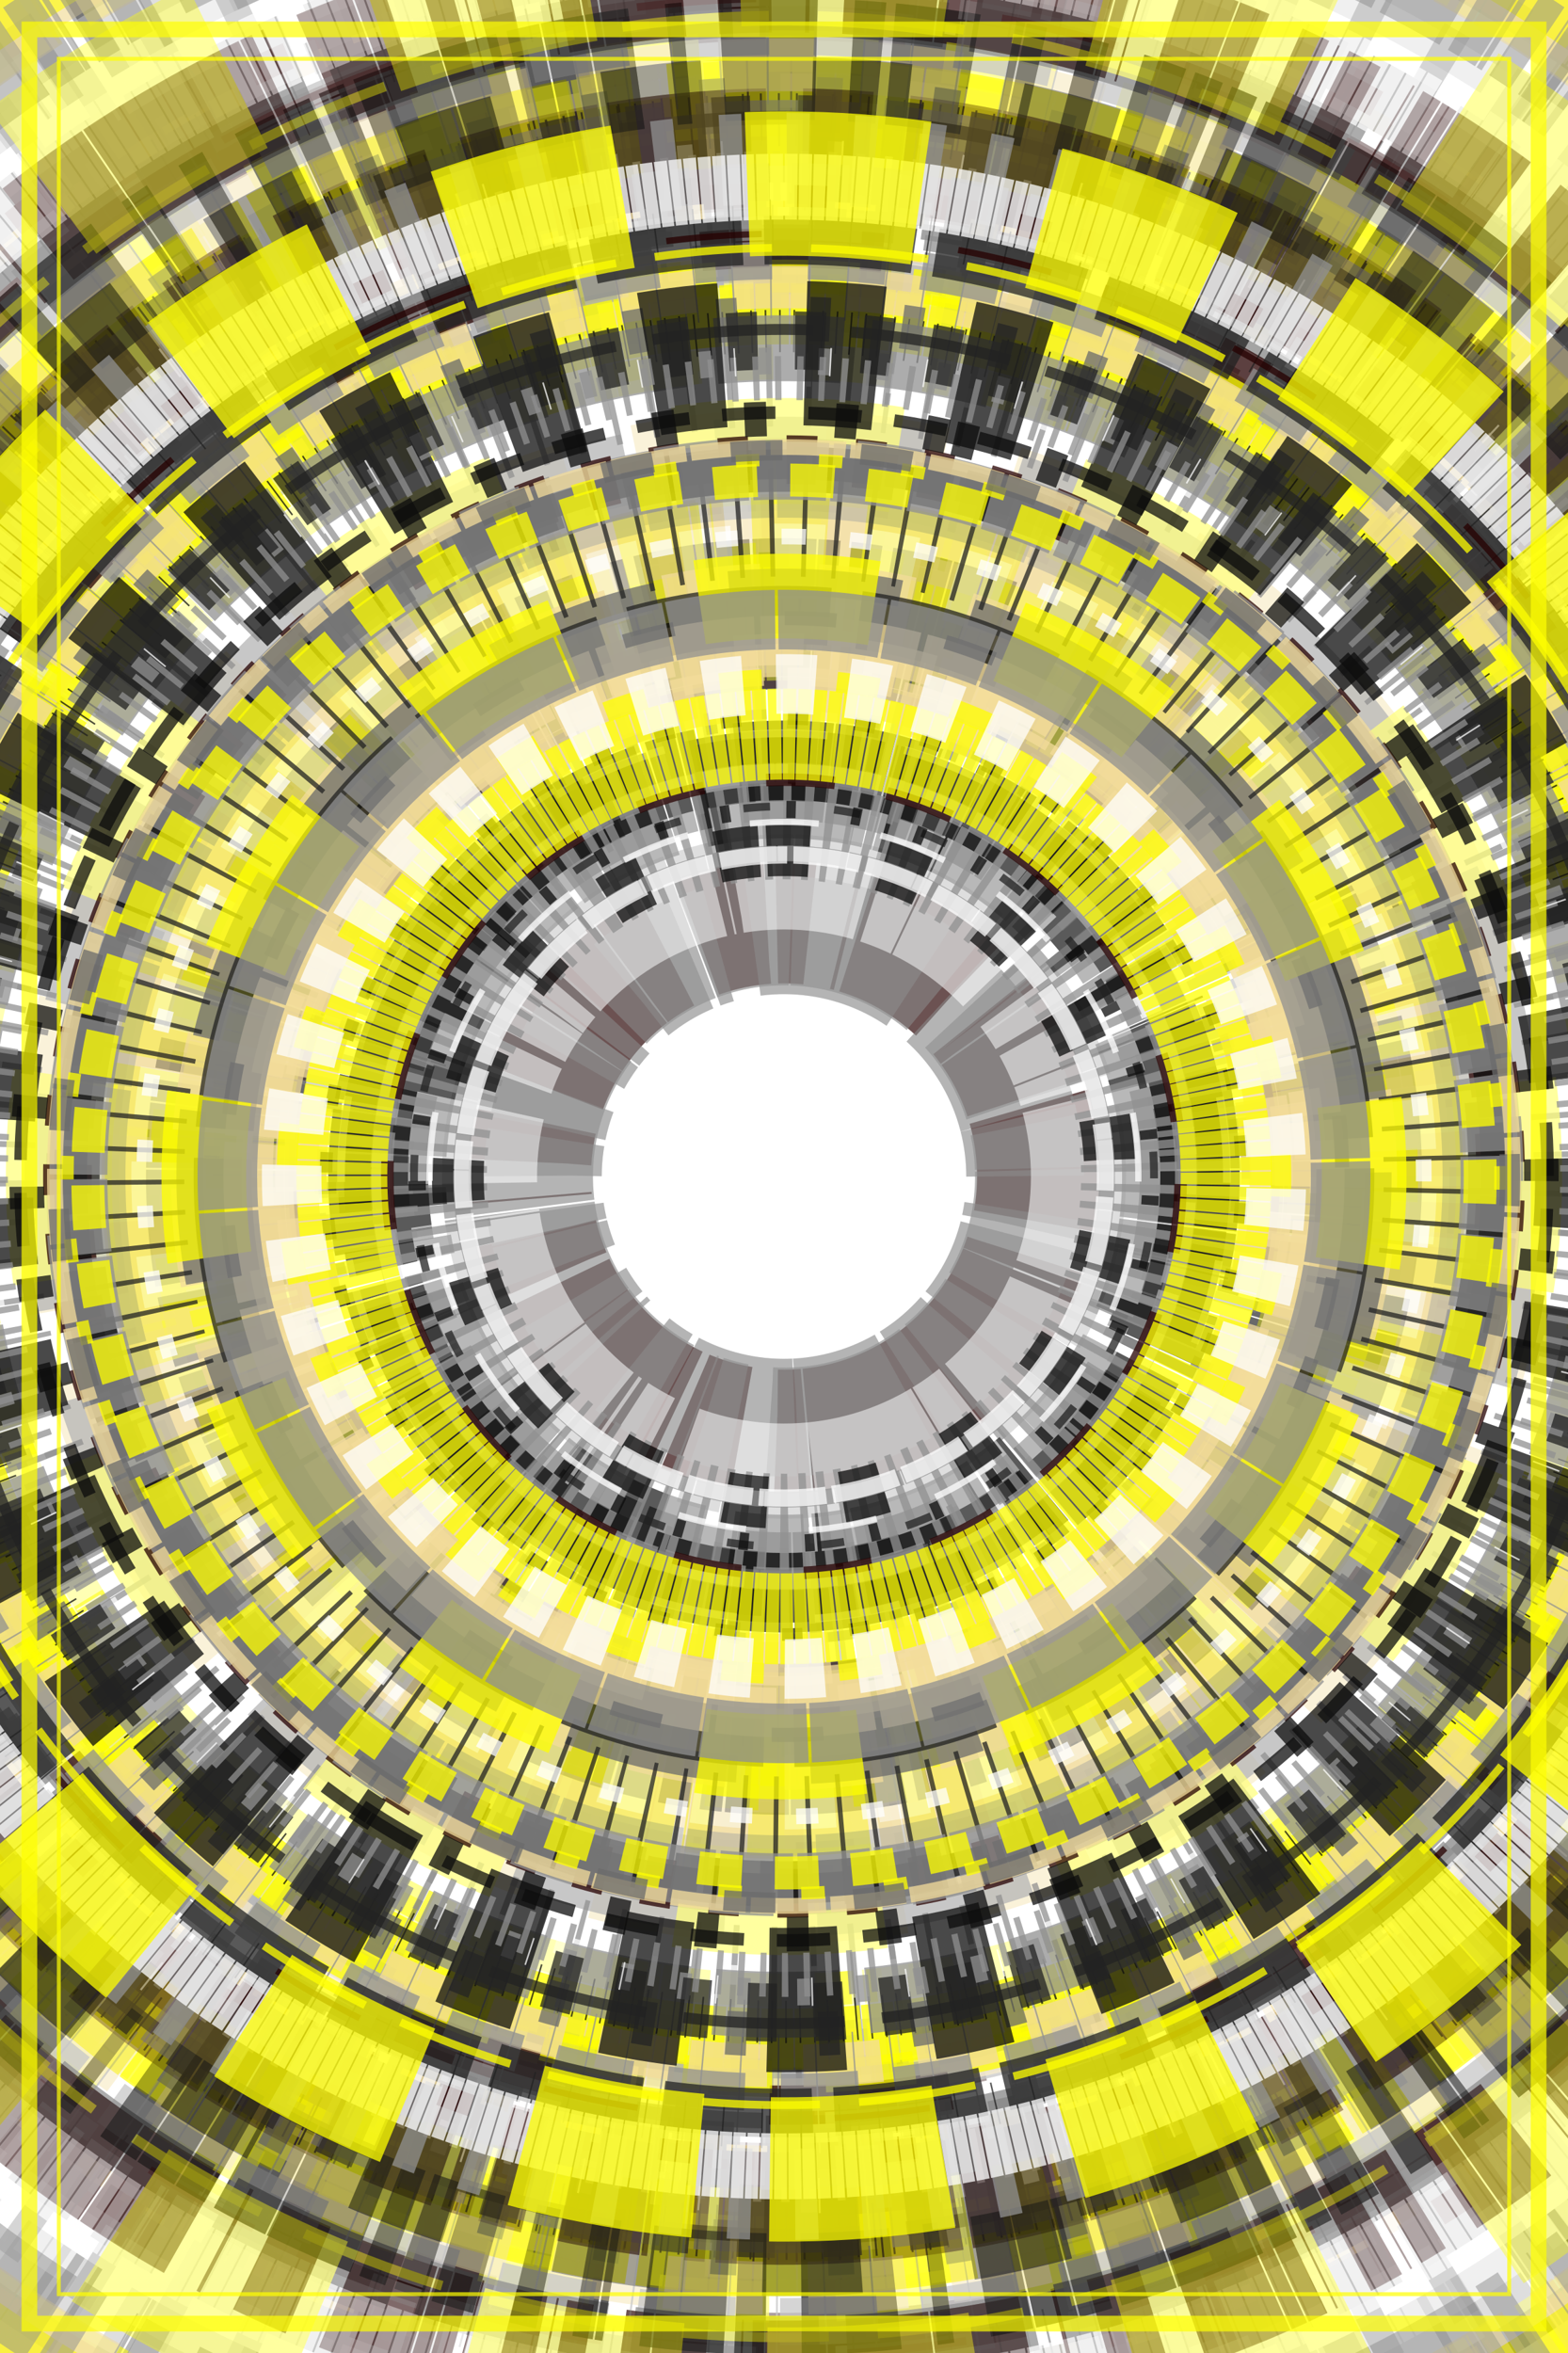
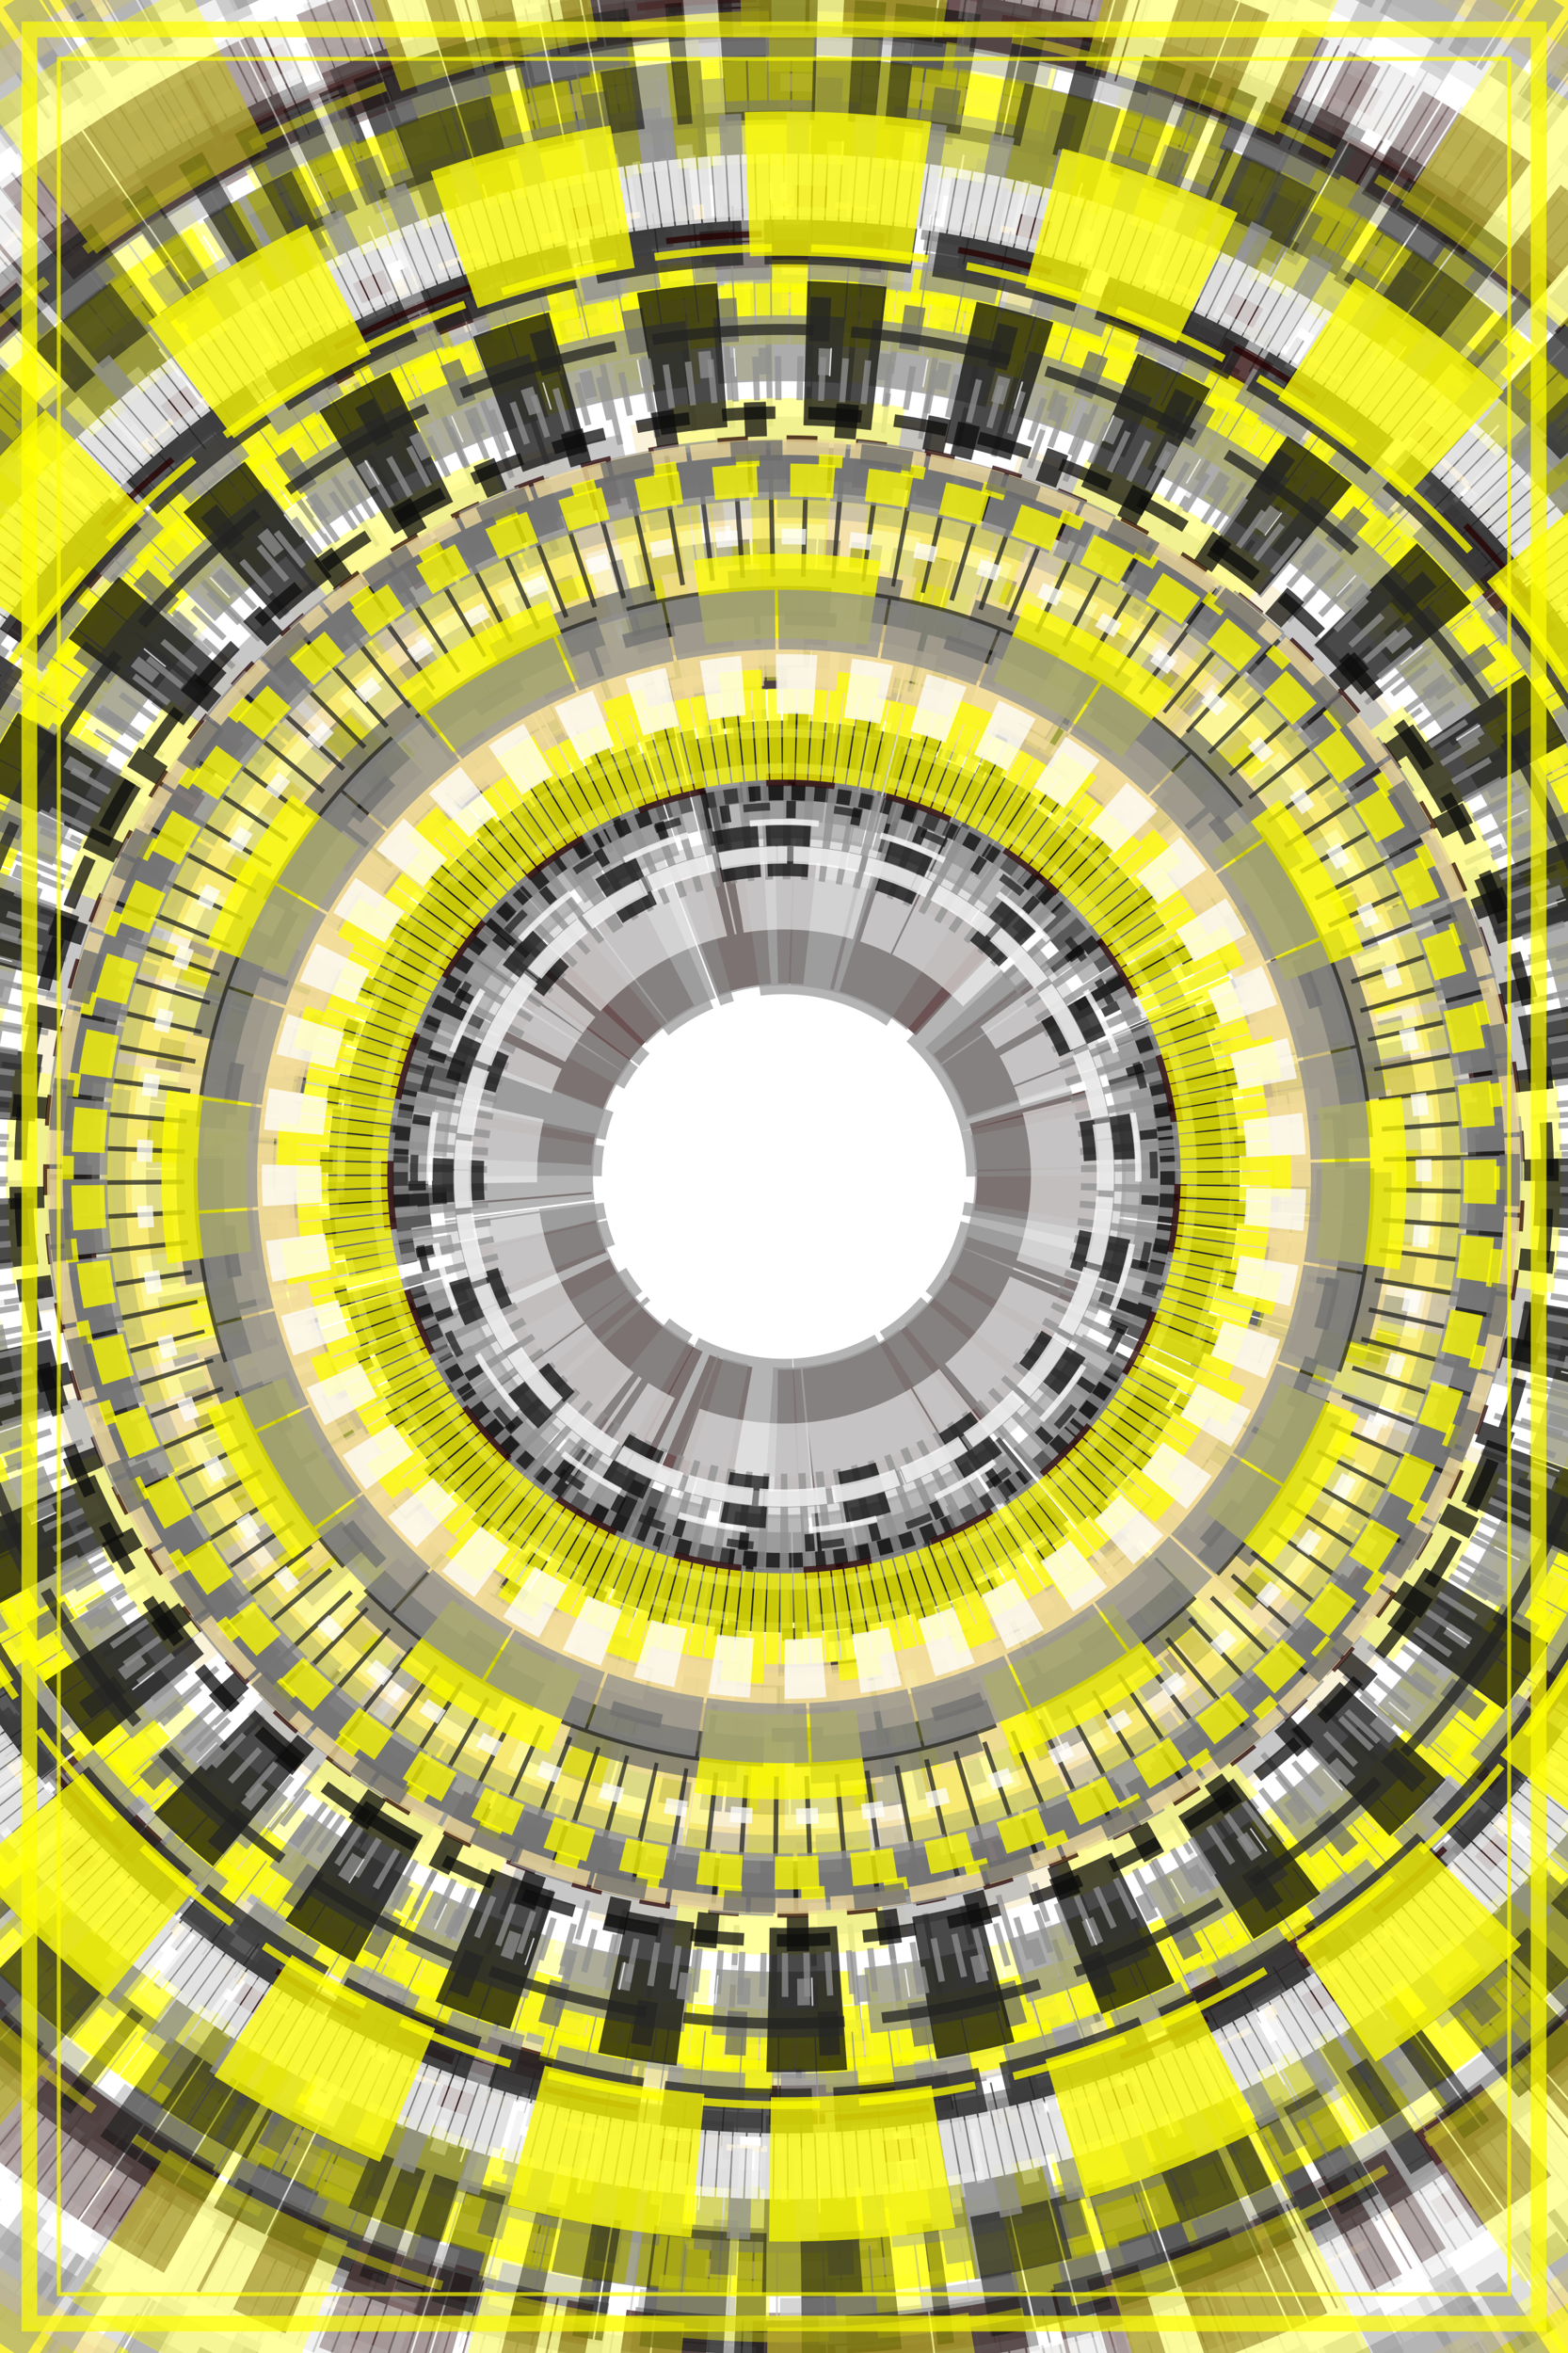
<svg xmlns="http://www.w3.org/2000/svg" viewBox="0 0 800 1200">
  <style>/**/svg{background:rgb(144,144,144);max-width:100vw;max-height:100vh}svg&gt;g{filter:}.s0{fill:none;stroke:rgb(34,34,34)}.s1{fill:none;stroke:rgb(242,220,155)}.s2{fill:none;stroke:rgb(107,107,107)}.s3{fill:none;stroke:rgb(13,13,13)}.s4{fill:none;stroke:rgb(144,144,144)}.s5{fill:none;stroke:rgb(38,1,1)}.s6{fill:none;stroke:rgb(255,255,255)}.s7{fill:none;stroke:rgb(255,255,0)}/**/</style>
  <defs>
    <filter id="displacementFilter">
      <feTurbulence type="turbulence" seed="850138384" baseFrequency=".005" numOctaves="10" result="turbulence" />
      <feDisplacementMap in2="turbulence" in="SourceGraphic" scale="100" xChannelSelector="R" yChannelSelector="G" />
    </filter>
  </defs>
  <g transform="translate(400, 600)">
    <g filter="url(#displacementFilter)" opacity=".7">
      <g id="a">
        <circle opacity=".5" transform="rotate(35)" class="s3" stroke-width="50" r="682" stroke-dasharray="23 18 4 18 17 18 13 1 10 1 66 5 53 1 2 1 36 1 75 1 12 18 47 18 3 5 15 18 123 18 " />
        <circle opacity=".5" transform="rotate(279)" class="s7" stroke-width="55" r="543" stroke-dasharray="118 18 8 5 14 5 14 1 1 1 21 1 16 1 33 1 57 5 26 18 126 1 16 1 1 1 21 5 44 1 " />
        <circle opacity=".5" transform="rotate(182)" class="s6" stroke-width="55" r="664" stroke-dasharray="118 5 24 18 81 5 8 5 14 1 40 5 15 5 65 1 17 5 24 18 142 1 11 18 2 5 74 18 44 18 " />
        <circle opacity=".5" transform="rotate(143)" class="s7" stroke-width="63" r="438" stroke-dasharray="34 5 26 1 111 5 1 1 8 1 8 1 16 18 38 5 60 18 21 18 46 18 15 18 48 1 1 5 21 18 " />
        <circle opacity=".5" transform="rotate(199)" class="s7" stroke-width="86" r="729" stroke-dasharray="123 18 7 5 1 1 10 1 1 18 118 5 11 1 75 5 83 5 2 18 40 1 70 18 53 1 142 5 41 5 " />
-         <circle opacity=".5" transform="rotate(197)" class="s5" stroke-width="62" r="524" stroke-dasharray="34 18 44 1 36 1 57 5 44 1 75 5 10 18 3 1 40 18 21 5 14 5 35 18 53 1 14 5 77 18 " />
        <circle opacity=".5" transform="rotate(341)" class="s5" stroke-width="63" r="130" stroke-dasharray="2 5 59 18 8 1 142 1 15 18 30 5 90 5 23 18 1 18 21 18 28 1 44 1 21 18 36 5 17 18 " />
        <circle opacity=".5" transform="rotate(89)" class="s1" stroke-width="54" r="321" stroke-dasharray="41 1 11 18 1 18 24 5 13 5 3 1 50 5 14 5 21 5 3 5 17 5 60 5 8 18 126 1 134 18 " />
        <circle opacity=".5" transform="rotate(182)" class="s6" stroke-width="51" r="415" stroke-dasharray="13 1 1 18 44 18 1 18 39 5 47 18 7 5 81 5 8 18 87 18 55 18 26 18 87 5 35 5 70 18 " />
        <circle opacity=".5" transform="rotate(22)" class="s6" stroke-width="69" r="639" stroke-dasharray="6 5 17 5 75 1 12 5 118 5 2 1 61 1 17 5 25 18 60 1 6 1 74 5 1 1 3 18 27 5 " />
        <circle opacity=".5" transform="rotate(286)" class="s6" stroke-width="58" r="671" stroke-dasharray="34 1 53 18 116 5 47 5 103 1 49 5 33 5 118 18 21 5 38 18 49 5 30 18 104 1 70 5 40 5 " />
        <circle opacity=".5" transform="rotate(348)" class="s4" stroke-width="77" r="136" stroke-dasharray="24 1 75 5 44 5 96 18 17 5 1 18 61 1 67 1 104 18 59 1 52 1 90 18 9 1 49 18 8 1 " />
        <circle opacity=".5" transform="rotate(224)" class="s0" stroke-width="77" r="287" stroke-dasharray="17 5 65 1 3 1 8 5 15 5 8 18 6 5 53 1 29 1 10 5 14 5 17 1 9 1 30 18 83 18 " />
        <circle opacity=".5" transform="rotate(211)" class="s3" stroke-width="55" r="200" stroke-dasharray="75 5 18 5 40 18 83 1 7 5 1 1 90 5 11 18 11 18 10 18 104 1 17 1 36 18 61 18 19 5 " />
        <circle opacity=".5" transform="rotate(188)" class="s4" stroke-width="60" r="123" stroke-dasharray="3 5 19 18 17 1 11 18 35 5 10 18 89 18 71 1 30 18 8 5 53 5 36 5 57 1 65 5 19 18 " />
        <circle opacity=".5" transform="rotate(161)" class="s1" stroke-width="92" r="731" stroke-dasharray="5 1 111 18 61 1 53 5 8 1 11 5 41 18 30 18 6 18 34 5 24 1 96 5 29 5 11 1 15 18 " />
        <circle opacity=".5" transform="rotate(286)" class="s6" stroke-width="71" r="459" stroke-dasharray="40 5 103 1 103 5 2 5 3 5 46 18 40 18 33 18 6 5 50 1 21 1 4 18 80 18 13 5 81 5 " />
        <circle opacity=".5" transform="rotate(201)" class="s1" stroke-width="66" r="726" stroke-dasharray="30 1 17 5 33 5 11 18 2 5 49 18 43 1 70 18 3 18 61 1 8 18 111 1 28 18 24 1 41 1 " />
        <circle opacity=".5" transform="rotate(335)" class="s7" stroke-width="52" r="726" stroke-dasharray="11 5 10 18 67 5 60 1 111 5 10 5 90 5 1 1 14 18 3 1 123 1 21 18 24 1 111 1 19 18 " />
        <circle opacity=".5" transform="rotate(149)" class="s5" stroke-width="59" r="613" stroke-dasharray="48 1 87 1 6 5 1 18 28 1 15 18 14 5 1 5 17 18 1 5 10 1 8 1 43 18 28 18 2 18 " />
        <circle opacity=".5" transform="rotate(119)" class="s7" stroke-width="75" r="309" stroke-dasharray="36 18 60 1 14 18 57 18 10 1 1 5 142 5 33 5 17 5 110 18 40 18 85 18 35 1 4 5 1 18 " />
        <circle opacity=".5" transform="rotate(339)" class="s3" stroke-width="51" r="207" stroke-dasharray="8 18 46 1 28 1 19 1 1 18 4 1 19 1 5 18 67 5 11 18 1 18 87 1 30 1 53 5 14 1 " />
        <circle opacity=".5" transform="rotate(331)" class="s3" stroke-width="62" r="570" stroke-dasharray="14 5 13 5 44 1 28 5 16 1 21 1 21 18 8 18 48 18 15 5 41 18 4 1 10 18 13 18 21 5 " />
        <circle opacity=".5" transform="rotate(302)" class="s6" stroke-width="66" r="159" stroke-dasharray="40 18 17 5 21 1 13 5 96 5 1 5 71 5 21 1 70 1 70 18 19 5 2 5 44 1 77 1 1 18 " />
        <circle opacity=".5" transform="rotate(172)" class="s4" stroke-width="50" r="692" stroke-dasharray="17 1 3 5 13 5 1 1 13 1 1 18 21 18 36 18 14 18 14 5 1 18 14 5 59 1 21 5 36 5 " />
      </g>
    </g>
    <use href="#a" opacity=".95" />
    <g filter="url(#displacementFilter)" opacity=".5">
      <g id="b">
        <circle opacity=".75" transform="rotate(157)" class="s5" stroke-width="31" r="457" stroke-dasharray="19 24 " />
        <circle opacity=".75" transform="rotate(353)" class="s1" stroke-width="10" r="617" stroke-dasharray="18 29 " />
        <circle opacity=".75" transform="rotate(171)" class="s3" stroke-width="15" r="452" stroke-dasharray="43 4 " />
        <circle opacity=".75" transform="rotate(273)" class="s1" stroke-width="9" r="558" stroke-dasharray="96 43 " />
        <circle opacity=".75" transform="rotate(236)" class="s4" stroke-width="61" r="220" stroke-dasharray="5 8 " />
        <circle opacity=".75" transform="rotate(165)" class="s5" stroke-width="25" r="592" stroke-dasharray="116 142 " />
        <circle opacity=".75" transform="rotate(337)" class="s1" stroke-width="78" r="352" stroke-dasharray="57 34 " />
        <circle opacity=".75" transform="rotate(151)" class="s7" stroke-width="21" r="574" stroke-dasharray="57 34 " />
        <circle opacity=".75" transform="rotate(146)" class="s2" stroke-width="17" r="379" stroke-dasharray="110 47 " />
        <circle opacity=".75" transform="rotate(41)" class="s1" stroke-width="4" r="547" stroke-dasharray="14 28 " />
        <circle opacity=".75" transform="rotate(228)" class="s4" stroke-width="7" r="468" stroke-dasharray="41 89 " />
        <circle opacity=".75" transform="rotate(267)" class="s3" stroke-width="33" r="208" stroke-dasharray="27 48 " />
        <circle opacity=".75" transform="rotate(160)" class="s0" stroke-width="29" r="451" stroke-dasharray="65 44 " />
        <circle opacity=".75" transform="rotate(97)" class="s1" stroke-width="11" r="341" stroke-dasharray="10 19 " />
        <circle opacity=".75" transform="rotate(153)" class="s1" stroke-width="5" r="591" stroke-dasharray="39 118 " />
        <circle opacity=".75" transform="rotate(257)" class="s1" stroke-width="33" r="308" stroke-dasharray="55 17 " />
        <circle opacity=".75" transform="rotate(200)" class="s0" stroke-width="27" r="450" stroke-dasharray="83 75 " />
        <circle opacity=".75" transform="rotate(136)" class="s0" stroke-width="69" r="417" stroke-dasharray="3 18 " />
        <circle opacity=".75" transform="rotate(158)" class="s6" stroke-width="4" r="226" stroke-dasharray="44 40 " />
        <circle opacity=".75" transform="rotate(233)" class="s1" stroke-width="22" r="308" stroke-dasharray="142 53 " />
        <circle opacity=".75" transform="rotate(356)" class="s4" stroke-width="29" r="249" stroke-dasharray="4 93 " />
        <circle opacity=".75" transform="rotate(305)" class="s1" stroke-width="10" r="345" stroke-dasharray="60 70 " />
        <circle opacity=".75" transform="rotate(336)" class="s0" stroke-width="37" r="358" stroke-dasharray="126 19 " />
        <circle opacity=".75" transform="rotate(196)" class="s4" stroke-width="37" r="450" stroke-dasharray="48 3 " />
        <circle opacity=".75" transform="rotate(55)" class="s7" stroke-width="39" r="550" stroke-dasharray="21 1 " />
        <circle opacity=".75" transform="rotate(212)" class="s4" stroke-width="17" r="619" stroke-dasharray="6 36 " />
-         <circle opacity=".75" transform="rotate(291)" class="s3" stroke-width="27" r="539" stroke-dasharray="1 8 " />
        <circle opacity=".75" transform="rotate(316)" class="s4" stroke-width="10" r="206" stroke-dasharray="44 1 " />
-         <circle opacity=".75" transform="rotate(97)" class="s1" stroke-width="27" r="567" stroke-dasharray="50 23 " />
        <circle opacity=".75" transform="rotate(244)" class="s4" stroke-width="42" r="528" stroke-dasharray="81 17 " />
        <circle opacity=".75" transform="rotate(327)" class="s7" stroke-width="21" r="444" stroke-dasharray="28 21 " />
        <circle opacity=".75" transform="rotate(28)" class="s4" stroke-width="24" r="584" stroke-dasharray="50 23 " />
        <circle opacity=".75" transform="rotate(285)" class="s5" stroke-width="8" r="253" stroke-dasharray="44 40 " />
        <circle opacity=".75" transform="rotate(328)" class="s0" stroke-width="5" r="236" stroke-dasharray="17 41 " />
        <circle opacity=".75" transform="rotate(234)" class="s2" stroke-width="34" r="629" stroke-dasharray="36 14 " />
        <circle opacity=".75" transform="rotate(273)" class="s1" stroke-width="4" r="620" stroke-dasharray="26 81 " />
        <circle opacity=".75" transform="rotate(244)" class="s4" stroke-width="10" r="602" stroke-dasharray="81 40 " />
        <circle opacity=".75" transform="rotate(132)" class="s4" stroke-width="76" r="585" stroke-dasharray="1 24 " />
        <circle opacity=".75" transform="rotate(193)" class="s1" stroke-width="20" r="336" stroke-dasharray="44 40 " />
        <circle opacity=".75" transform="rotate(298)" class="s2" stroke-width="28" r="547" stroke-dasharray="13 46 " />
        <circle opacity=".75" transform="rotate(216)" class="s0" stroke-width="31" r="597" stroke-dasharray="96 14 " />
        <circle opacity=".75" transform="rotate(144)" class="s0" stroke-width="27" r="606" stroke-dasharray="1 24 " />
        <circle opacity=".75" transform="rotate(245)" class="s5" stroke-width="4" r="601" stroke-dasharray="61 126 " />
        <circle opacity=".75" transform="rotate(196)" class="s4" stroke-width="58" r="649" stroke-dasharray="14 28 " />
        <circle opacity=".75" transform="rotate(315)" class="s3" stroke-width="92" r="525" stroke-dasharray="47 53 " />
        <circle opacity=".75" transform="rotate(84)" class="s4" stroke-width="17" r="520" stroke-dasharray="8 30 " />
        <circle opacity=".75" transform="rotate(233)" class="s1" stroke-width="39" r="338" stroke-dasharray="98 4 " />
        <circle opacity=".75" transform="rotate(165)" class="s5" stroke-width="14" r="625" stroke-dasharray="21 123 " />
        <circle opacity=".75" transform="rotate(127)" class="s7" stroke-width="13" r="317" stroke-dasharray="27 48 " />
        <circle opacity=".75" transform="rotate(270)" class="s6" stroke-width="10" r="408" stroke-dasharray="14 28 " />
        <circle opacity=".75" transform="rotate(230)" class="s6" stroke-width="42" r="631" stroke-dasharray="8 1 " />
        <circle opacity=".75" transform="rotate(203)" class="s3" stroke-width="8" r="292" stroke-dasharray="13 30 " />
        <circle opacity=".75" transform="rotate(283)" class="s3" stroke-width="22" r="483" stroke-dasharray="14 44 " />
        <circle opacity=".75" transform="rotate(23)" class="s7" stroke-width="58" r="282" stroke-dasharray="8 1 " />
        <circle opacity=".75" transform="rotate(19)" class="s3" stroke-width="9" r="356" stroke-dasharray="33 71 " />
        <circle opacity=".75" transform="rotate(49)" class="s1" stroke-width="10" r="465" stroke-dasharray="48 3 " />
        <circle opacity=".75" transform="rotate(32)" class="s0" stroke-width="7" r="540" stroke-dasharray="103 24 " />
        <circle opacity=".75" transform="rotate(351)" class="s7" stroke-width="5" r="592" stroke-dasharray="75 25 " />
        <circle opacity=".75" transform="rotate(118)" class="s6" stroke-width="38" r="314" stroke-dasharray="25 21 " />
        <circle opacity=".75" transform="rotate(263)" class="s7" stroke-width="54" r="370" stroke-dasharray="103 90 " />
        <circle opacity=".75" transform="rotate(7)" class="s7" stroke-width="8" r="457" stroke-dasharray="15 38 " />
-         <circle opacity=".75" transform="rotate(72)" class="s0" stroke-width="37" r="533" stroke-dasharray="19 24 " />
        <circle opacity=".75" transform="rotate(122)" class="s2" stroke-width="13" r="463" stroke-dasharray="33 50 " />
        <circle opacity=".75" transform="rotate(44)" class="s4" stroke-width="28" r="509" stroke-dasharray="4 10 " />
        <circle opacity=".75" transform="rotate(95)" class="s7" stroke-width="92" r="633" stroke-dasharray="111 80 " />
        <circle opacity=".75" transform="rotate(236)" class="s4" stroke-width="38" r="355" stroke-dasharray="67 2 " />
        <circle opacity=".75" transform="rotate(291)" class="s3" stroke-width="11" r="234" stroke-dasharray="6 36 " />
        <circle opacity=".75" transform="rotate(123)" class="s3" stroke-width="8" r="487" stroke-dasharray="34 21 " />
        <circle opacity=".75" transform="rotate(206)" class="s6" stroke-width="11" r="205" stroke-dasharray="43 4 " />
        <circle opacity=".75" transform="rotate(206)" class="s6" stroke-width="18" r="520" stroke-dasharray="1 60 " />
      </g>
    </g>
    <use href="#b" opacity=".95" transform="scale(.8)" />
  </g>
  <g opacity=".7">
    <rect x="15" y="15" width="770" height="1170" class="s7" fill="none" stroke-width="8" />
    <rect x="30" y="30" width="740" height="1140" class="s7" fill="none" stroke-width="2" />
  </g>
</svg>